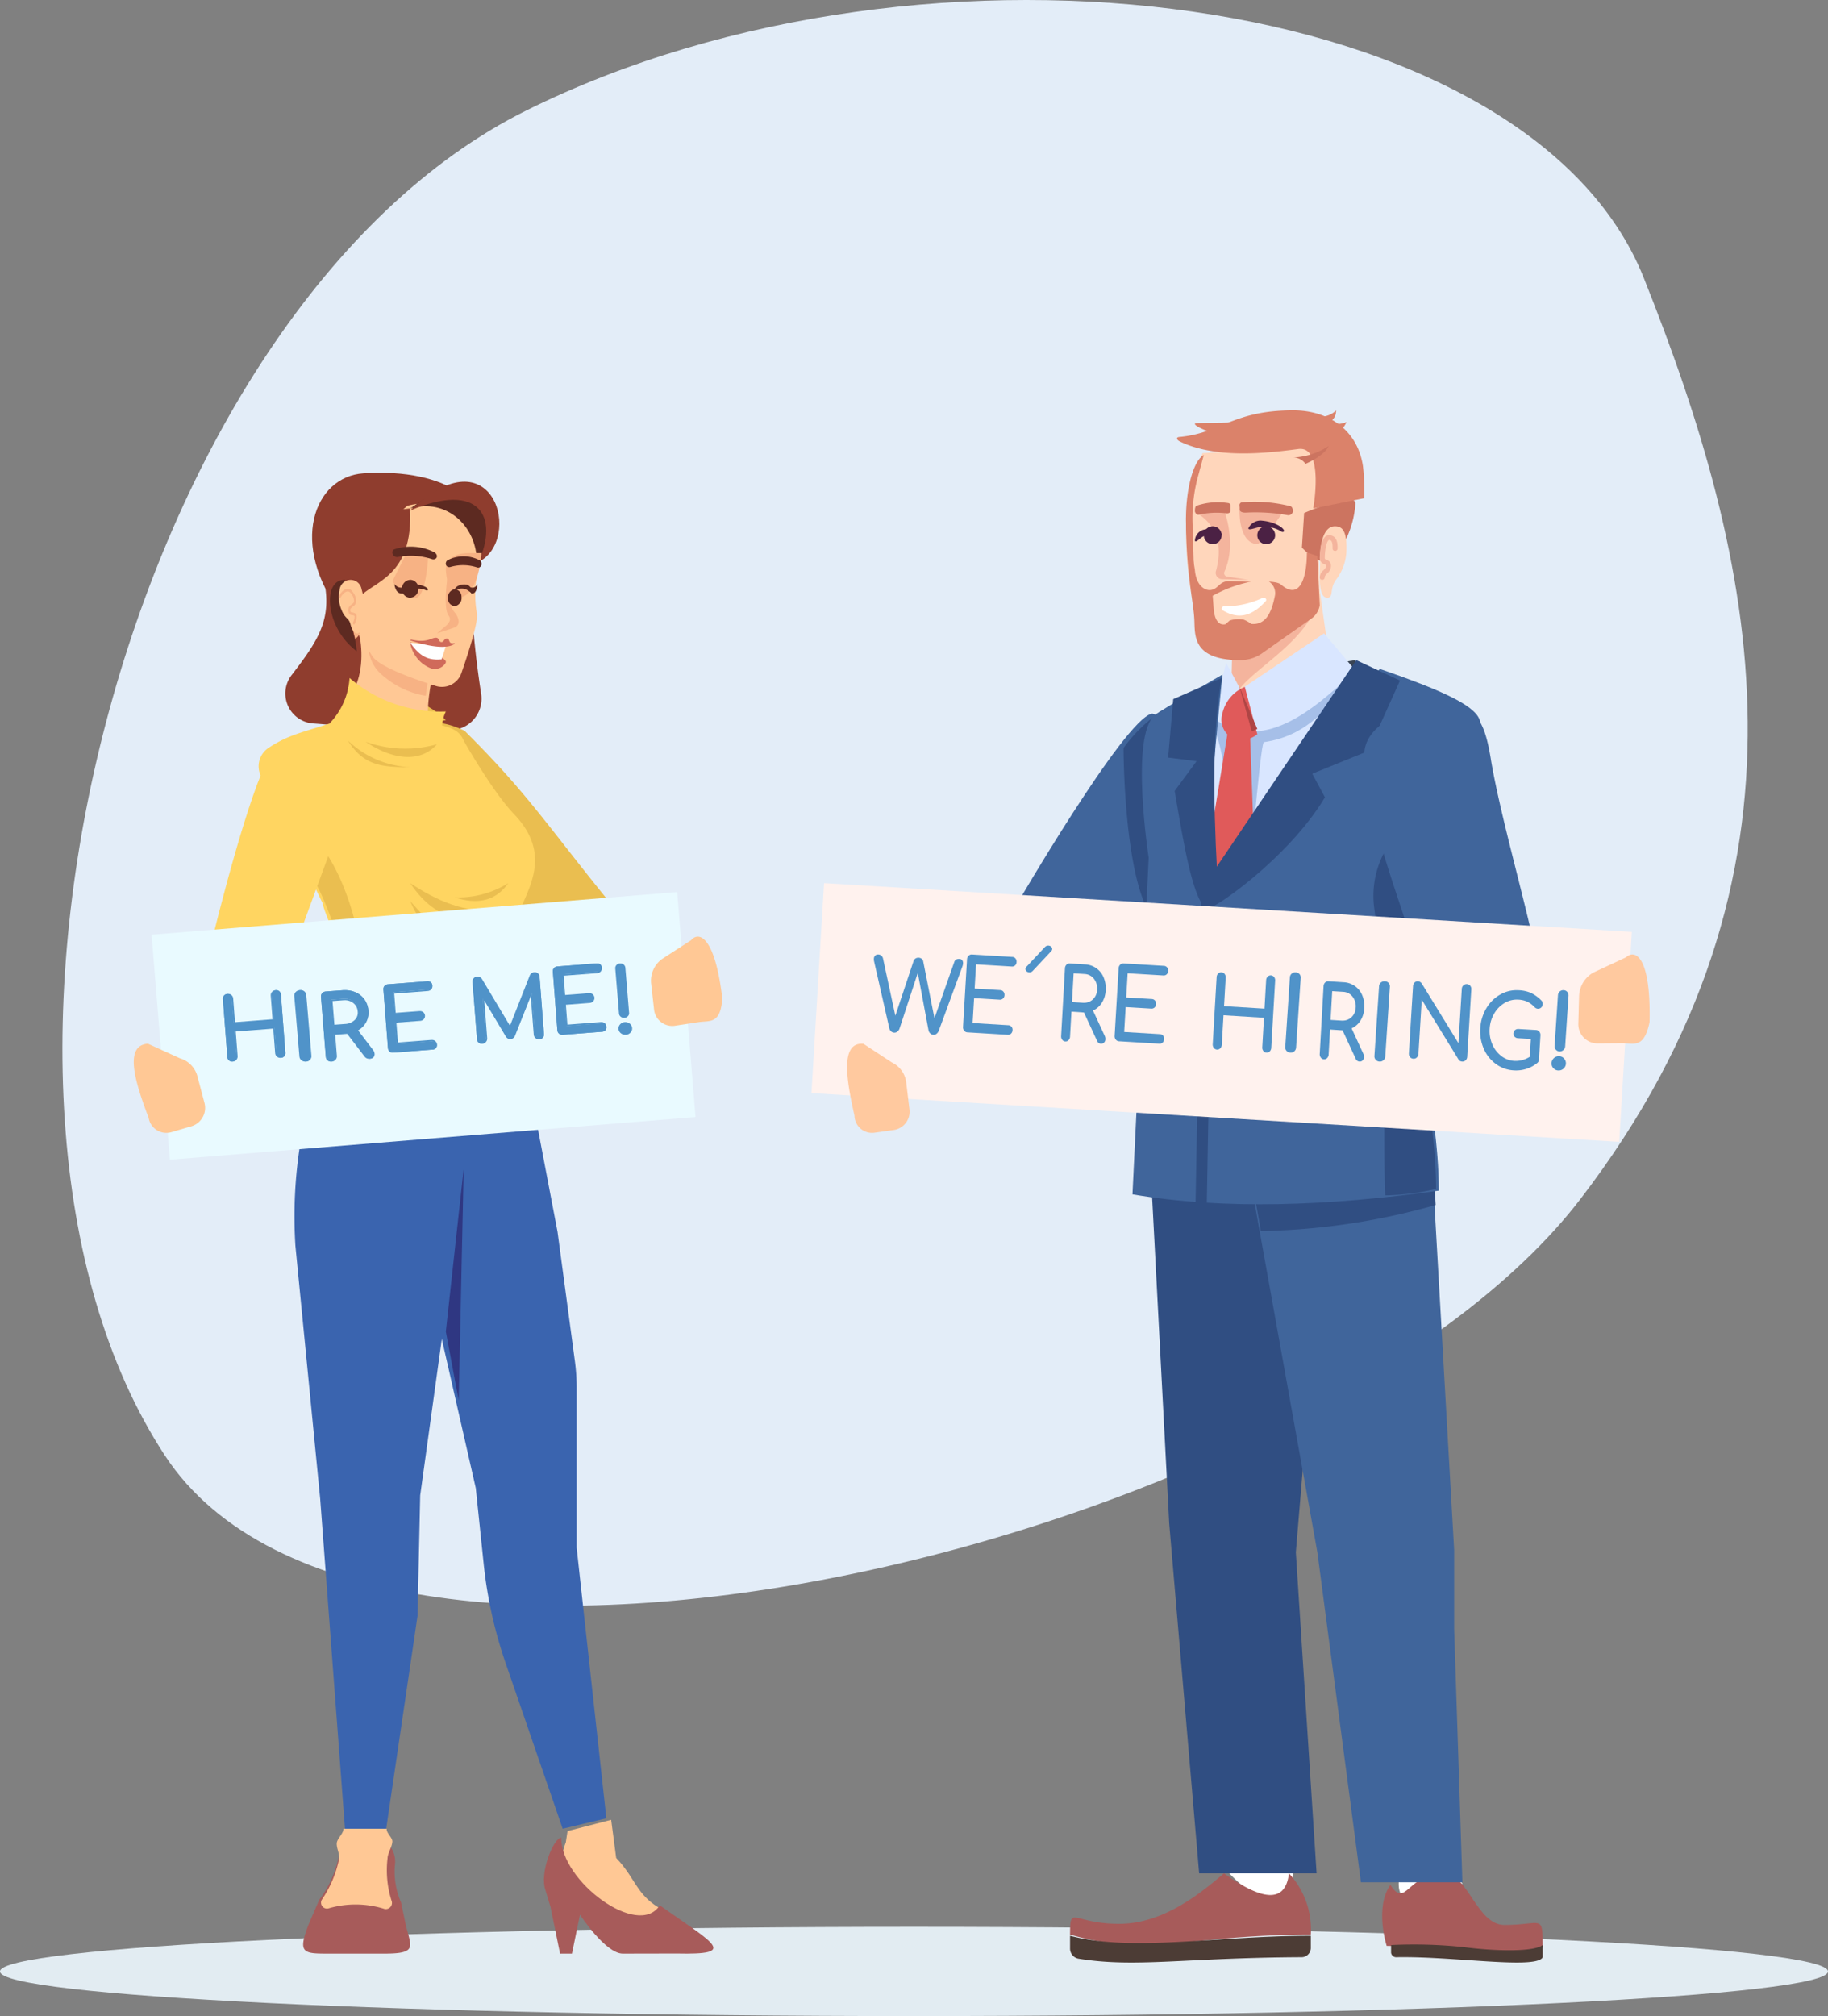
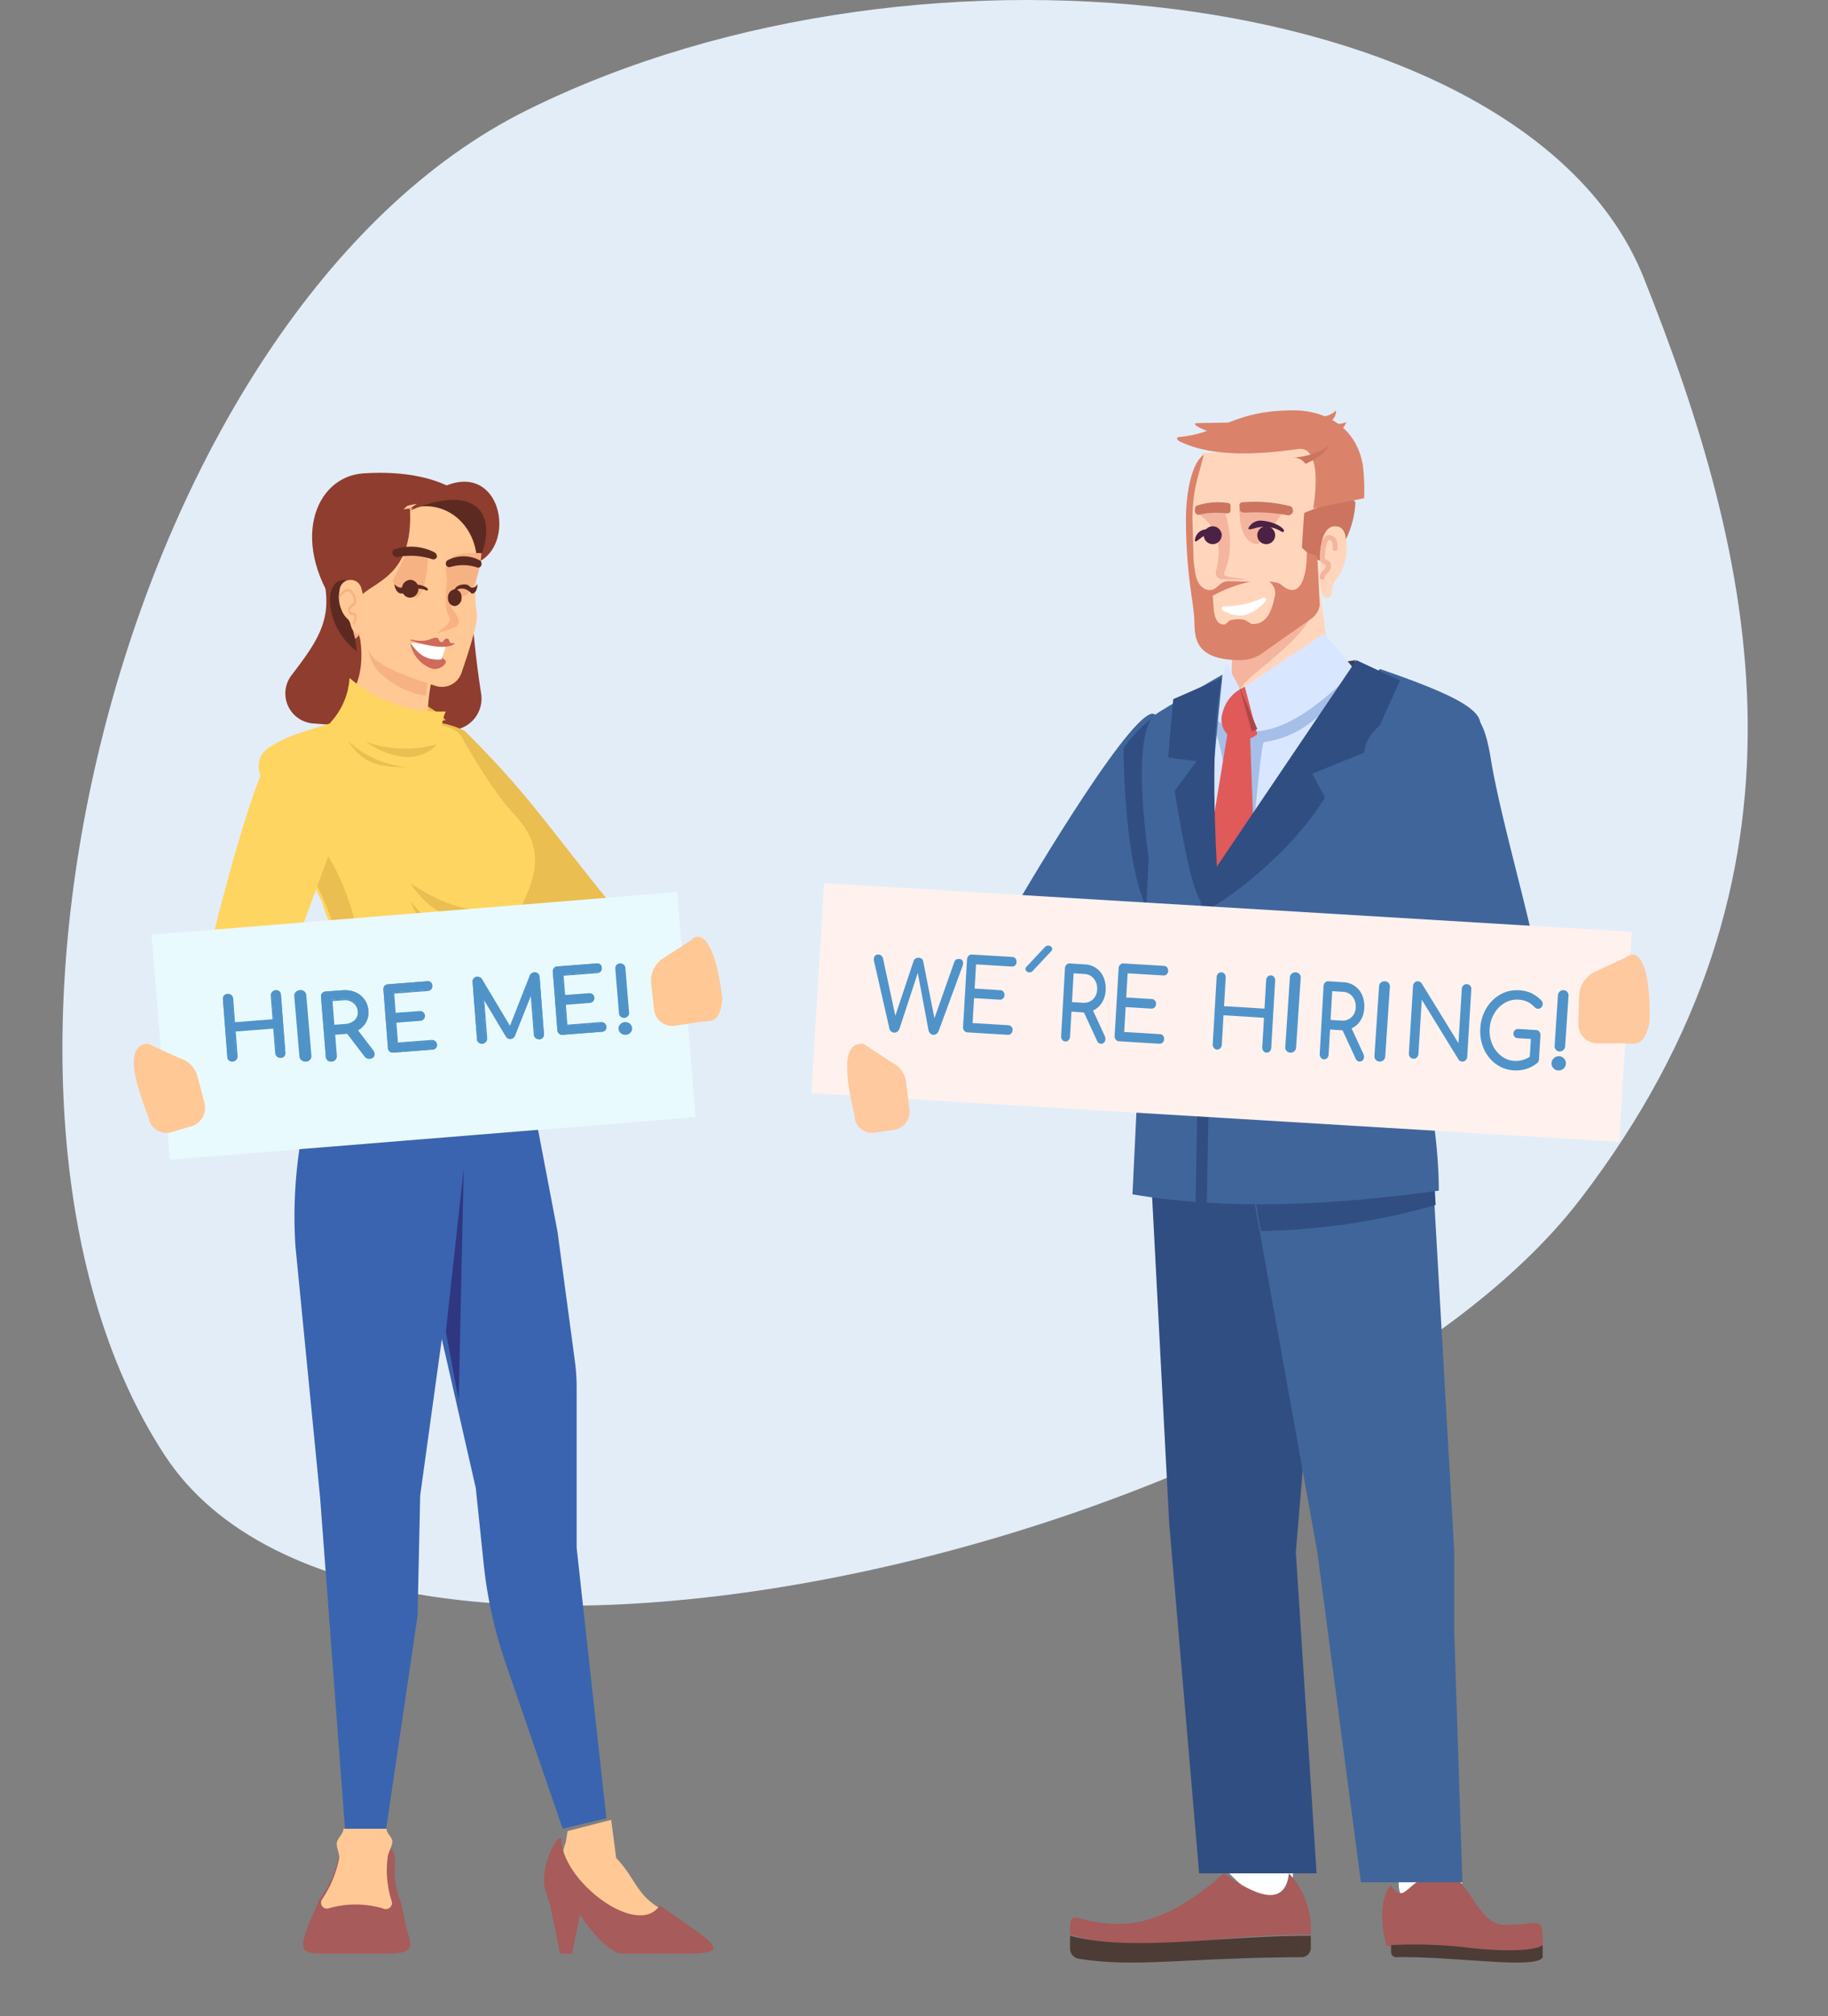
<svg xmlns="http://www.w3.org/2000/svg" id="Streamlined-Icon" width="205" height="226" viewBox="0 0 205 226">
  <rect x="0" y="0" width="205" height="226" fill="#808080" stroke="none" />
  <defs>
    <clipPath id="clip-path">
-       <path id="Clip_4" data-name="Clip 4" d="M0,0H205V10H0Z" fill="none" />
-     </clipPath>
+       </clipPath>
  </defs>
  <path id="Fill_1" data-name="Fill 1" d="M11.482,163.147c23.365,35.666,129.562,9.288,158.726-28.7,28.045-36.535,19.683-71.857,7.116-103.332C164.494-1.02,97.1-9.991,52.064,12.365S-15.126,122.531,11.482,163.147" transform="translate(7)" fill="#e3edf8" />
  <g id="Group_5" data-name="Group 5" transform="translate(0 216)">
    <path id="Clip_4-2" data-name="Clip 4" d="M0,0H205V10H0Z" fill="none" />
    <g id="Group_5-2" data-name="Group 5" clip-path="url(#clip-path)">
      <path id="Fill_3" data-name="Fill 3" d="M205,5c0,2.762-45.891,5-102.5,5S0,7.762,0,5,45.891,0,102.5,0,205,2.238,205,5" transform="translate(-0.001 0)" fill="#e2ecf2" />
    </g>
  </g>
  <path id="Fill_6" data-name="Fill 6" d="M5.849,3.918l.2,1.973A6.391,6.391,0,0,0,7.594,9.456L8,9.926c0,4.035-3.334,4.162-7.207,0L0,0Z" transform="translate(137 200)" fill="#fff" />
  <path id="Fill_8" data-name="Fill 8" d="M24.546,0A9.261,9.261,0,0,1,27,6.872c-13.5,0-18.064,2.537-27,0C0,3.448.275,5.661,5.512,5.661c5,0,9.182-3.483,11.752-5.661,4.207,3.017,6.892,3.453,7.282,0" transform="translate(120 210)" fill="#a75b5a" />
  <path id="Fill_10" data-name="Fill 10" d="M26.018,2.4C12.851,2.456,7.34,3.61.921,2.562A1.15,1.15,0,0,1,0,1.395V0C6.964,1.84,16.5,0,27,0V1.312A1.043,1.043,0,0,1,26.018,2.4" transform="translate(120 217)" fill="#4c3c35" />
  <path id="Fill_12" data-name="Fill 12" d="M1.839.985,0,4.987.859,7.978C.693,11.764,5.075,9.279,8,8.159,7,6.784,6.781,3.711,6.859,0Z" transform="translate(156 203)" fill="#fff" />
  <path id="Fill_14" data-name="Fill 14" d="M0,.3,2.12,40.772,5.478,80H18.647L16.321,44.015,20,0Z" transform="translate(129 130)" fill="#304e82" />
  <path id="Fill_16" data-name="Fill 16" d="M.918,1.293C-.873,3.872.508,8.137.508,8.137c10.457,0,17.492,1.941,17.492,0,0-3.638-.09-2.35-4.283-2.35C10.6,5.788,9.634,0,6.911,0,2.843,0,2.67,4.011.918,1.293" transform="translate(155 210)" fill="#a75b5a" />
  <path id="Fill_18" data-name="Fill 18" d="M17,1.421C16.237,2.792,7.013,1.282.637,1.4A.578.578,0,0,1,0,.89V.04A53.581,53.581,0,0,1,8.1.266c3.55.471,7.938.56,8.9-.228Z" transform="translate(156 218)" fill="#4c3c35" />
  <path id="Fill_20" data-name="Fill 20" d="M0,0,7.739,43.034,12.619,80H24l-.924-28.373V42.766L20.638,0Z" transform="translate(140 131)" fill="#40659b" />
  <path id="Fill_22" data-name="Fill 22" d="M21,5.079A76.162,76.162,0,0,1,1.395,8L0,0H20.719Z" transform="translate(140 130)" fill="#304e82" />
  <path id="Fill_24" data-name="Fill 24" d="M1.437,26.348,16.847,21.68S29.03.722,32.143.008C33.433-.288,40,8.034,40,8.034S37.628,20.1,22.647,28.27L0,29c1.437-2.652,4.114-1.371,1.437-2.652" transform="translate(97 80)" fill="#40659b" />
  <path id="Fill_26" data-name="Fill 26" d="M0,5.848a16.449,16.449,0,0,1,3.532-3.6,3.086,3.086,0,0,1,1.481-.856C6.791.644,9.562-.387,10.125.148c1.336,1.262.781,1.579,1.212,3.2,1.141,4.292,1.037,9.665-2.149,12.905A29.5,29.5,0,0,1,2.692,24C0,18.778-.008,5.8,0,5.848" transform="translate(126 78)" fill="#304e82" />
  <path id="Fill_28" data-name="Fill 28" d="M5.373,2.36,21,0,18.532,28,0,24.884Z" transform="translate(131 74)" fill="#394454" />
  <path id="Fill_30" data-name="Fill 30" d="M2.508,24.457,0,25,.366,2.407A19.039,19.039,0,0,1,16,1.094Z" transform="translate(135 76)" fill="#d9e6ff" />
  <path id="Fill_32" data-name="Fill 32" d="M2.582,12.539,0,16,.306,2.337,9.508,0,10,8.669c.154,2.736-4.84,3.935-7.414,3.87" transform="translate(138 65)" fill="#f4b49d" />
  <path id="Fill_34" data-name="Fill 34" d="M14,9.083c-1.28,1.276-9.242,3.349-9.242,3.349L.715,13.772s-.657.677-.715-.3l.548-1.117C.609,9.694,9.832,5.944,9.967,0l.82,5.758A4.875,4.875,0,0,0,14,9.083" transform="translate(138 66)" fill="#ffd6bb" />
  <path id="Fill_36" data-name="Fill 36" d="M.351,5.04a38.169,38.169,0,0,0,.937,14.677c.759,1.235,3.3,2.246,4.652,2.28,4.271.1,9.374-2.906,9.045-6.032L14.614,0,1.849.8Z" transform="translate(133 50)" fill="#ffd6bb" />
  <path id="Fill_38" data-name="Fill 38" d="M0,8.029,2.434,4.213l2.034,2L13.583,0,17,4.108c-2.872,2.764-5.123,6.351-10.261,7.085C6.293,11.256,4.91,29.975,4.468,30,2.627,30.1,3.758,10.806,0,8.029" transform="translate(135 72)" fill="#a6bfe8" />
  <path id="Fill_40" data-name="Fill 40" d="M0,9.461,1.5,3.295,3.119,6.3,12.487,0,16,4.165c-4.821,4.577-10.491,9.368-16,5.3" transform="translate(136 71)" fill="#d9e6ff" />
  <path id="Fill_42" data-name="Fill 42" d="M2.6,0,4,5.308a3.029,3.029,0,0,1-2.395.629A2.4,2.4,0,0,1,.1,2.912,4.207,4.207,0,0,1,2.6,0" transform="translate(137 77)" fill="#e05a5a" />
  <path id="Fill_44" data-name="Fill 44" d="M1.376,5,2,4.716,0,0Z" transform="translate(139 77)" fill="#af4545" />
  <path id="Fill_46" data-name="Fill 46" d="M0,22.473,3.685.053,6.172,0,7,22.649,2.527,34Z" transform="translate(134 82)" fill="#e05a5a" />
  <path id="Fill_48" data-name="Fill 48" d="M.25,1.509,0,5.382S2.346,7.91,3.543,6.647A10.909,10.909,0,0,0,6,.453C6.038-1,.25,1.509.25,1.509" transform="translate(146 56)" fill="#cc7460" />
  <path id="Fill_50" data-name="Fill 50" d="M0,.509C1.171.848,2.924.975,3.829,0a1.371,1.371,0,0,1-.74,1.306A2.257,2.257,0,0,0,5,1.306,2.687,2.687,0,0,1,2.264,2.954Z" transform="translate(146 46)" fill="#db826a" />
  <path id="Fill_52" data-name="Fill 52" d="M20.984,9.852,15.271,11s1.269-7.049-1.663-6.665C10.326,4.764,4.412,5.5.3,3.481c-.347-.172-.439-.456-.054-.493C4.953,2.555,6.257,0,13.04,0c3.894,0,7.181,2.143,7.807,6.249a23.675,23.675,0,0,1,.136,3.6" transform="translate(132 46)" fill="#db826a" />
  <path id="Fill_54" data-name="Fill 54" d="M0,0C0,6.233.835,9.379.936,11.449,1.021,13.175.672,16,6.1,16a4.269,4.269,0,0,0,2.565-.858l5.449-3.833A2.294,2.294,0,0,0,15,9.849l-.281-5.527L13.56,3.931c0,2.729-.75,5.45-2.9,3.6-.555-.479-2.546-.316-2.915-.3L4.8,7.148c-1.127,0-1.192,1-2.161,1-.657,0-1.523-.641-1.645-2.309Z" transform="translate(133 58)" fill="#db826a" />
  <path id="Fill_56" data-name="Fill 56" d="M.109,3.269,0,1.785A14.885,14.885,0,0,1,5.49.009a1.276,1.276,0,0,1,.879.226,1.55,1.55,0,0,1,.595,1.6l-.048.222C6.55,3.748,5.9,5.09,4.312,4.939A3.469,3.469,0,0,0,3.5,4.472,3.162,3.162,0,0,0,1.9,4.561c-.215.189-.468.413-.468.413-.877.195-1.247-.728-1.32-1.7" transform="translate(136 65)" fill="#ffd6bb" />
  <path id="Fill_58" data-name="Fill 58" d="M.119,1.413C2.113,2.608,3.609,1.833,4.936.4c.189-.2-.078-.489-.345-.371a10.086,10.086,0,0,1-4.3.94c-.275-.008-.4.309-.169.445" transform="translate(137 67)" fill="#fff" />
  <path id="Fill_60" data-name="Fill 60" d="M1.731,0c.688.019,1.387.332,1.252,2.957a5.594,5.594,0,0,1-1.16,3.035C1.052,7.046,1.624,8.02.815,8-.2,7.973.007,5.406.035,4.168c0,0-.223-4.218,1.7-4.167" transform="translate(148 59)" fill="#ffd6bb" />
  <path id="Fill_62" data-name="Fill 62" d="M.271,5A.272.272,0,0,1,0,4.725a1.113,1.113,0,0,1,.421-.8C.6,3.75.694,3.644.7,3.441c0-.115-.01-.123-.177-.2A.725.725,0,0,1,0,2.5C.028,1.556.194-.02,1.052,0c.982.022.954,1.128.946,1.492a.278.278,0,0,1-.556-.013c.023-.933-.245-.94-.4-.943-.11,0-.44.478-.477,1.975-.005.155.03.172.2.246a.687.687,0,0,1,.5.7A1.151,1.151,0,0,1,.818,4.3c-.17.167-.259.263-.262.443A.273.273,0,0,1,.271,5" transform="translate(148 60)" fill="#f4b49d" />
  <path id="Fill_64" data-name="Fill 64" d="M3.192,0c.43.982,1.38,4.325.124,7.074A.389.389,0,0,0,3.6,7.63L6,8,3.024,7.923a.711.711,0,0,1-.662-.908C3.127,4.283,2.542,1.757,0,.4.028.117,1.692.079,3.192,0" transform="translate(134 57)" fill="#f4b49d" />
  <path id="Fill_66" data-name="Fill 66" d="M.418,1.7a9.242,9.242,0,0,1,3.117-.16c.247.028.47-.066.452-.324L4,.691A.3.3,0,0,0,3.784.4,7.4,7.4,0,0,0,.191.691C.063.729,0,.983,0,1.239s.215.5.418.462" transform="translate(134 56)" fill="#cc7460" />
  <path id="Fill_68" data-name="Fill 68" d="M0,0c-.035,1.224.18,3.962,2.073,4L3.121,2.93,5,.228Z" transform="translate(139 57)" fill="#f4b49d" />
  <path id="Fill_70" data-name="Fill 70" d="M5.391,1.748A20.646,20.646,0,0,0,.725,1.462C.357,1.48.02,1.376.036,1.12L0,.592A.323.323,0,0,1,.314.306,16.492,16.492,0,0,1,5.7.744c.194.044.289.3.3.556a.518.518,0,0,1-.609.448" transform="translate(139 56)" fill="#cc7460" />
  <path id="Fill_72" data-name="Fill 72" d="M1.913,1.408a1,1,0,1,1-.5-1.32,1,1,0,0,1,.5,1.32" transform="translate(135 59)" fill="#4b2144" />
  <path id="Fill_74" data-name="Fill 74" d="M0,1.61c.046.264.478-.168.729-.344a2.2,2.2,0,0,1,1-.4c.929-.114,1.112.3,1.248.074C3.14.676,2.22.1.966.382A1.338,1.338,0,0,0,0,1.61" transform="translate(134 59)" fill="#4b2144" />
  <path id="Fill_76" data-name="Fill 76" d="M1.969.753A1,1,0,1,1,.753.031,1,1,0,0,1,1.969.753" transform="translate(141 59)" fill="#4b2144" />
  <path id="Fill_78" data-name="Fill 78" d="M0,1.216c-.022.268.653,0,1.024-.08A3.581,3.581,0,0,1,2.4,1.1c1.2.21,1.308.67,1.549.5.278-.2-.7-1.066-2.369-1.226A1.507,1.507,0,0,0,0,1.216" transform="translate(140 58)" fill="#4b2144" />
  <path id="Fill_80" data-name="Fill 80" d="M.892,13,.735,7.619a17.856,17.856,0,0,1,.676-5.437L2,0C.11,1.076-.8,8.253.892,13" transform="translate(133 51)" fill="#db826a" />
  <path id="Fill_82" data-name="Fill 82" d="M0,1.287A7.812,7.812,0,0,0,4,0C3.516,1.121,1.4,2,1.4,2A1.641,1.641,0,0,0,0,1.287" transform="translate(145 50)" fill="#cc7460" />
  <path id="Fill_84" data-name="Fill 84" d="M5.114,2C2.374,2-.477.649.067.459.414.338,5,.543,8,0Z" transform="translate(134 47)" fill="#db826a" />
  <path id="Fill_86" data-name="Fill 86" d="M0,58.887,1.818,21.152S-.312,7.389,2.536,5.134C3.3,4.53,10.094.618,10.094.618S7.37,26.662,8.687,26.136C13.68,24.148,26.768.315,27.775,0,35.373,2.61,38.715,4.277,39,5.948c0,0-.354,1.758-.563,3.018C37.3,15.829,36.3,20.06,33.607,25.237c-3.1,13.553.749,22.894.749,33.234C21.994,60.191,10.365,60.637,0,58.887" transform="translate(127 75)" fill="#40659b" />
-   <path id="Fill_88" data-name="Fill 88" d="M7.044,49.278c0-10.29-3.726-19.59-.726-33.083C8.93,11.044,9.9,6.833,11,0L2.76,9.391A10.419,10.419,0,0,0,.075,17.5C1.813,30.836.981,41.389,1.346,50a26.093,26.093,0,0,0,5.7-.722" transform="translate(154 84)" fill="#304e82" />
  <path id="Fill_90" data-name="Fill 90" d="M13.585,15.376l-1.426-2.644,6.285-2.548L22,2.287,17.1,0,.169,25.058,0,27.98c.625.419,9.476-5.718,13.585-12.6" transform="translate(135 74)" fill="#304e82" />
  <path id="Fill_92" data-name="Fill 92" d="M6,0,.572,2.373,0,8.927l3.192.4L.73,12.665C1.8,18.942,2.817,25.1,4.444,26l1.049-4.213C5.052,13.458,4.964,5.747,6,0" transform="translate(131 76)" fill="#304e82" />
  <path id="Fill_94" data-name="Fill 94" d="M1.315,35,1.943,0H.687L.057,35Z" transform="translate(134 101)" fill="#304e82" />
  <path id="Fill_96" data-name="Fill 96" d="M2,1.5C2,2.327,1.553,3,1,3S0,2.327,0,1.5.447,0,1,0,2,.673,2,1.5" transform="translate(137 112)" fill="#304e82" />
  <path id="Fill_98" data-name="Fill 98" d="M2,1.5C2,2.327,1.553,3,1,3S0,2.327,0,1.5.447,0,1,0,2,.673,2,1.5" transform="translate(137 105)" fill="#304e82" />
  <path id="Fill_100" data-name="Fill 100" d="M14.193,6.1C13.411,1.364,12.351-.4,7.447.073,4.662.339-.274,2.341.012,5.845c.74,9.874,5.108,17.869,7.5,28.5l-2.16.257c.6,2.1,5.016,3.629,7.312,3.367a4.533,4.533,0,0,0,4.055-5c0-.036,3.283-.6,3.277-.636-.481-5.5-4.542-18.578-5.807-26.234" transform="translate(153 79)" fill="#40659b" />
  <path id="Fill_102" data-name="Fill 102" d="M90.586,29,0,23.536,1.414,0,92,5.464Z" transform="translate(91 99)" fill="#fff2ee" />
  <path id="Fill_104" data-name="Fill 104" d="M5.289,9.662l-2.276.32A1.975,1.975,0,0,1,.822,8.043C-.207,3.536-.654-.193,1.829.008l3.2,2.1a2.835,2.835,0,0,1,1.6,2.257L6.984,7.32A2.074,2.074,0,0,1,5.289,9.662" transform="translate(95 117)" fill="#ffc99f" />
  <path id="Fill_106" data-name="Fill 106" d="M2.228,9.967l2.681-.02c1.321-.009,2.46.636,3.081-2.37C8.15.313,6.418-.652,5.356.313L1.7,2.017A3.147,3.147,0,0,0,.089,4.631L0,7.78A2.153,2.153,0,0,0,2.228,9.967" transform="translate(177 107)" fill="#ffc99f" />
  <path id="Fill_108" data-name="Fill 108" d="M9.912.65A.546.546,0,0,1,10,1.01a1.071,1.071,0,0,1-.064.307L7.269,8.567a.8.8,0,0,1-.245.324A.518.518,0,0,1,6.673,9a.525.525,0,0,1-.341-.145.676.676,0,0,1-.2-.339L4.925,2.063,2.87,8.326a.8.8,0,0,1-.245.324.515.515,0,0,1-.35.109.537.537,0,0,1-.341-.14.675.675,0,0,1-.2-.345L.026.774A1.078,1.078,0,0,1,0,.473.52.52,0,0,1,.152.114.461.461,0,0,1,.5,0,.562.562,0,0,1,.839.13.606.606,0,0,1,1.03.462l1.377,6.4L4.457.717A.5.5,0,0,1,4.668.452.585.585,0,0,1,5.024.361a.6.6,0,0,1,.332.117.438.438,0,0,1,.178.288L6.793,7.144,9.015.845A.478.478,0,0,1,9.223.569.66.66,0,0,1,9.594.5a.387.387,0,0,1,.318.15" transform="translate(98 107)" fill="#5093c9" />
  <path id="Fill_110" data-name="Fill 110" d="M5.432,8.093a.528.528,0,0,1,.117.388.556.556,0,0,1-.163.388A.485.485,0,0,1,5.007,9L.487,8.726a.475.475,0,0,1-.36-.19A.6.6,0,0,1,0,8.113L.447.551A.59.59,0,0,1,.623.142.48.48,0,0,1,1,0l4.52.273a.481.481,0,0,1,.361.172A.558.558,0,0,1,6,.853a.516.516,0,0,1-.162.371.488.488,0,0,1-.379.124l-4-.242L1.3,3.82l2.872.172a.483.483,0,0,1,.356.174.532.532,0,0,1,.12.394.525.525,0,0,1-.167.376.486.486,0,0,1-.373.129l-2.87-.172L1.07,7.684l4,.242a.489.489,0,0,1,.361.167" transform="translate(108 107)" fill="#5093c9" />
  <path id="Fill_112" data-name="Fill 112" d="M4.49,9H4.454a.479.479,0,0,1-.417-.308L2.56,5.5l-.174-.011L1.158,5.408,1,8.2A.614.614,0,0,1,.838,8.6.439.439,0,0,1,.5,8.748H.468a.449.449,0,0,1-.346-.19A.607.607,0,0,1,0,8.135L.429.553A.606.606,0,0,1,.6.142.457.457,0,0,1,.929,0H.962l1.729.11A2.355,2.355,0,0,1,4.764,1.567a3.194,3.194,0,0,1,.229,1.454,2.812,2.812,0,0,1-.425,1.388,2.288,2.288,0,0,1-.994.871L4.889,8.128a.783.783,0,0,1,.076.375.552.552,0,0,1-.152.366A.426.426,0,0,1,4.49,9ZM1.4,1.108,1.218,4.334l1.23.076c.04,0,.08,0,.119,0a1.427,1.427,0,0,0,.981-.367A1.529,1.529,0,0,0,4.033,2.96a1.752,1.752,0,0,0-.354-1.236A1.4,1.4,0,0,0,2.63,1.186Z" transform="translate(119 108)" fill="#5093c9" />
  <path id="Fill_114" data-name="Fill 114" d="M5.431,8.093a.521.521,0,0,1,.117.388.548.548,0,0,1-.163.388A.484.484,0,0,1,5.006,9L.486,8.726a.475.475,0,0,1-.36-.19A.6.6,0,0,1,0,8.113L.447.551A.59.59,0,0,1,.622.142.48.48,0,0,1,1,0l4.52.273a.481.481,0,0,1,.361.172A.567.567,0,0,1,6,.853a.524.524,0,0,1-.163.371.486.486,0,0,1-.379.124l-4-.242L1.3,3.82l2.87.172a.483.483,0,0,1,.356.174.583.583,0,0,1-.046.77.484.484,0,0,1-.373.129l-2.87-.172L1.071,7.684l4,.242a.489.489,0,0,1,.361.167" transform="translate(125 108)" fill="#5093c9" />
  <path id="Fill_116" data-name="Fill 116" d="M6.162.48a.481.481,0,0,1,.719.043A.6.6,0,0,1,7,.948l-.436,7.5a.613.613,0,0,1-.165.408A.455.455,0,0,1,6.031,9a.468.468,0,0,1-.353-.188.6.6,0,0,1-.121-.418l.19-3.3L1.21,4.811l-.192,3.3a.61.61,0,0,1-.167.4.458.458,0,0,1-.375.145.476.476,0,0,1-.353-.19A.6.6,0,0,1,0,8.052L.437.545A.592.592,0,0,1,.607.139.468.468,0,0,1,.979,0a.464.464,0,0,1,.357.183.608.608,0,0,1,.118.423L1.269,3.79l4.538.278L5.99.886A.6.6,0,0,1,6.162.48" transform="translate(136 109)" fill="#5093c9" />
  <path id="Fill_118" data-name="Fill 118" d="M.857.147A.6.6,0,0,1,1.3,0a.589.589,0,0,1,.426.192.576.576,0,0,1,.14.44l-.518,7.8a.6.6,0,0,1-.2.417A.581.581,0,0,1,.7,9a.584.584,0,0,1-.42-.2.565.565,0,0,1-.144-.435L.653.569a.586.586,0,0,1,.2-.422" transform="translate(144 109)" fill="#5093c9" />
  <path id="Fill_120" data-name="Fill 120" d="M4.49,9H4.454a.479.479,0,0,1-.417-.308L2.56,5.5l-.174-.011L1.158,5.408,1,8.2A.614.614,0,0,1,.838,8.6.439.439,0,0,1,.5,8.748H.468a.449.449,0,0,1-.346-.19A.611.611,0,0,1,0,8.133L.429.553A.606.606,0,0,1,.6.142.451.451,0,0,1,.929,0H.962l1.729.11A2.4,2.4,0,0,1,3.944.539a2.369,2.369,0,0,1,.82,1.028,3.194,3.194,0,0,1,.229,1.454,2.822,2.822,0,0,1-.425,1.388,2.272,2.272,0,0,1-.994.869L4.889,8.128a.782.782,0,0,1,.075.375.551.551,0,0,1-.15.366A.426.426,0,0,1,4.49,9ZM1.4,1.108,1.218,4.334l1.23.076c.04,0,.08,0,.119,0a1.419,1.419,0,0,0,.979-.367A1.523,1.523,0,0,0,4.033,2.96a1.752,1.752,0,0,0-.354-1.236,1.4,1.4,0,0,0-1.049-.54Z" transform="translate(148 110)" fill="#5093c9" />
  <path id="Fill_122" data-name="Fill 122" d="M.858.145A.6.6,0,0,1,1.3,0a.581.581,0,0,1,.426.19.577.577,0,0,1,.14.44l-.518,7.8a.6.6,0,0,1-.2.417A.581.581,0,0,1,.7,9a.58.58,0,0,1-.42-.2.567.567,0,0,1-.146-.435L.654.567a.579.579,0,0,1,.2-.422" transform="translate(154 110)" fill="#5093c9" />
  <path id="Fill_124" data-name="Fill 124" d="M6.113.457A.534.534,0,0,1,6.875.5.582.582,0,0,1,7,.926l-.46,7.525a.6.6,0,0,1-.177.409A.5.5,0,0,1,5.973,9a.589.589,0,0,1-.232-.062.381.381,0,0,1-.171-.161L1.443,2.067,1.07,8.136a.593.593,0,0,1-.175.4.5.5,0,0,1-.4.144A.5.5,0,0,1,.126,8.5.6.6,0,0,1,0,8.074L.463.547A.59.59,0,0,1,.64.14.5.5,0,0,1,1.029,0a.462.462,0,0,1,.225.075.62.62,0,0,1,.177.159l4.127,6.71L5.931.864A.577.577,0,0,1,6.113.457" transform="translate(158 110)" fill="#5093c9" />
  <path id="Fill_126" data-name="Fill 126" d="M6.627,4.65a.594.594,0,0,1,.126.43L6.588,7.761a.518.518,0,0,1-.193.4,3.749,3.749,0,0,1-2.623.827,3.689,3.689,0,0,1-2.009-.712A4.128,4.128,0,0,1,.4,6.569,4.868,4.868,0,0,1,.011,4.262a4.819,4.819,0,0,1,.673-2.23A4.225,4.225,0,0,1,2.243.489,3.7,3.7,0,0,1,4.323.007a3.841,3.841,0,0,1,1.363.3,4.046,4.046,0,0,1,1.13.81.52.52,0,0,1,.157.217A.7.7,0,0,1,7,1.591a.49.49,0,0,1-.175.362.5.5,0,0,1-.369.126.54.54,0,0,1-.347-.166A2.955,2.955,0,0,0,5.3,1.3,2.71,2.71,0,0,0,4.26,1.061a2.652,2.652,0,0,0-1.53.374A3.26,3.26,0,0,0,1.566,2.623a3.757,3.757,0,0,0-.509,1.7,3.744,3.744,0,0,0,.3,1.751A3.247,3.247,0,0,0,2.365,7.38a2.631,2.631,0,0,0,1.474.547,2.92,2.92,0,0,0,1.717-.463l.122-2L4.235,5.384a.54.54,0,0,1-.382-.17.486.486,0,0,1-.131-.38.5.5,0,0,1,.176-.36.545.545,0,0,1,.4-.124l1.957.114a.505.505,0,0,1,.373.185" transform="translate(166 111)" fill="#5093c9" />
  <path id="Fill_128" data-name="Fill 128" d="M.8,9,.751,9A.773.773,0,0,1,.2,8.738.742.742,0,0,1,0,8.159.8.8,0,0,1,.278,7.6.794.794,0,0,1,.814,7.4H.858a.767.767,0,0,1,.548.268A.794.794,0,0,1,1.33,8.8.79.79,0,0,1,.8,9ZM.928,6.868H.894a.563.563,0,0,1-.408-.194A.553.553,0,0,1,.34,6.249L.715.569a.6.6,0,0,1,.2-.417A.566.566,0,0,1,1.311,0H1.35a.564.564,0,0,1,.412.2A.586.586,0,0,1,1.9.632l-.378,5.68a.562.562,0,0,1-.206.4A.587.587,0,0,1,.928,6.868Z" transform="translate(174 111)" fill="#5093c9" />
  <path id="Fill_130" data-name="Fill 130" d="M.449,3a.51.51,0,0,1-.279-.082A.34.34,0,0,1,.1,2.386L2.2.144A.507.507,0,0,1,2.829.082.34.34,0,0,1,2.9.614L.8,2.856A.479.479,0,0,1,.449,3" transform="translate(115 106)" fill="#5093c9" />
  <path id="Fill_132" data-name="Fill 132" d="M3.745,2.823c1.913,5.914.482,8.269-3.03,12.839A3.371,3.371,0,0,0,3.127,21.1c4.88.331,11.169,1.286,15.773.724a3.532,3.532,0,0,0,3.048-4.111A110.241,110.241,0,0,1,20.657,0Z" transform="translate(32 60)" fill="#8f3d2e" />
  <path id="Fill_134" data-name="Fill 134" d="M2.61,12.068C.442,10.034-1.314,3.784,1.333,1.33,2.837-.064,4.929-.61,8.1.921,15.028,7.791,17.286,11.4,24,19.7L20.1,25A88.5,88.5,0,0,1,2.61,12.068" transform="translate(44 81)" fill="#eabe50" />
  <path id="Fill_136" data-name="Fill 136" d="M.455,2.514.647,1.265,5.538,0,6.1,4.278C8.536,6.811,8.317,8.8,12.119,10.493L14,13l-5.7-.124C3.7,10.2-1.6,7.8.455,2.514" transform="translate(63 204)" fill="#ffc895" />
  <path id="Fill_138" data-name="Fill 138" d="M1.807,13,.729,7.74.193,5.961C-.569,3.955,1.115-.018,1.946,0c-.106,4.826,8.631,11.364,11.041,7.588,6.164,4.356,8.846,5.553,1.9,5.4L8.813,13c-1.949-.043-4.772-4.36-4.772-4.36L3.142,13Z" transform="translate(61 206)" fill="#a75b5a" />
  <path id="Fill_140" data-name="Fill 140" d="M.627,9.681,1.806,6.959A11.9,11.9,0,0,0,4.05,1.778,2.733,2.733,0,0,1,6.511,0,6.94,6.94,0,0,1,9.487.676a2.866,2.866,0,0,1,.8,2.419,8.5,8.5,0,0,0,.685,4.154l.54,2.561C12.1,12.231,12.851,13,9.12,13H2.938C-.017,13-.653,13,.627,9.681" transform="translate(34 206)" fill="#a75b5a" />
  <path id="Fill_142" data-name="Fill 142" d="M7.011,8.956A10.84,10.84,0,0,0,.87,8.919a.662.662,0,0,1-.777-.962A12.593,12.593,0,0,0,2.038,3.33c.045-.547-.286-1.1-.275-1.668.009-.542.76-1.095.754-1.662H7.364C7.311.5,8.036.986,8,1.461c-.053.646-.521,1.268-.54,1.866a11.268,11.268,0,0,0,.449,4.737.689.689,0,0,1-.9.893" transform="translate(36 205)" fill="#ffc895" />
  <path id="Fill_144" data-name="Fill 144" d="M16.5,0l4.022,21.07,1.945,14.485a22.2,22.2,0,0,1,.2,2.962V56.493L26,86.833,21.1,88,14.7,69.423a49.992,49.992,0,0,1-2.459-11.118l-.887-8.5L0,0Z" transform="translate(42 117)" fill="#3a64af" />
  <path id="Fill_146" data-name="Fill 146" d="M3.78.007A51.771,51.771,0,0,0,.129,22.665L2.907,51,5.688,88H10.31l3.517-23.88.295-13.481L19.18,14.072A59.958,59.958,0,0,0,21,0Z" transform="translate(33 117)" fill="#3a64af" />
  <path id="Fill_148" data-name="Fill 148" d="M0,2.777c10.364,2.8,19.44,3.056,25,.186L24.468.258C19.689,3.352,9.068,2.719.889,0A19.6,19.6,0,0,0,0,2.777" transform="translate(35 119)" fill="#2f3782" />
  <path id="Fill_150" data-name="Fill 150" d="M18.776,0C21.723.394,22.56.952,23,2.025c0,0,3.217,5.706,5.64,8.233,4.647,4.846,1.155,8.873.25,11.9s.485,13.7.485,13.7C24.233,38.853,14.1,38.569,7.1,35.865a23.9,23.9,0,0,0,2.014-6.632c.553-3.676-1.624-7.4-1.955-9.027l-7-14.448a2.47,2.47,0,0,1,.964-2.926C3.4,1.328,5.051,1.073,8.29,0c4.166,1.355,6.4.7,10.486,0" transform="translate(29 81)" fill="#ffd561" />
  <path id="Fill_152" data-name="Fill 152" d="M4.439,24.727A23.593,23.593,0,0,0,6.45,18.157C7,14.516,3.971,8.133,3.971,8.133L0,0C3.838,0,10.324,10.3,8.762,26a30.162,30.162,0,0,1-4.323-1.273" transform="translate(32 92)" fill="#eabe50" />
  <path id="Fill_154" data-name="Fill 154" d="M10,3.113C6,3.352,2.93,1.936,0,0,2.648,3.938,6,4.953,10,3.113" transform="translate(46 99)" fill="#eabe50" />
-   <path id="Fill_156" data-name="Fill 156" d="M6,0A10.674,10.674,0,0,1,0,1.6c2.661.87,4.664.321,6-1.6" transform="translate(51 99)" fill="#eabe50" />
  <path id="Fill_158" data-name="Fill 158" d="M10,8A33.733,33.733,0,0,1,0,0C1.616,3.882,4.983,6.55,10,8" transform="translate(46 101)" fill="#eabe50" />
  <path id="Fill_160" data-name="Fill 160" d="M0,.146C3.233,2.334,6.284,2.412,8,.43A13.073,13.073,0,0,1,0,.146" transform="translate(41 83)" fill="#eabe50" />
  <path id="Fill_162" data-name="Fill 162" d="M0,0C1.775,2.809,3.728,3,7,3A10.748,10.748,0,0,1,0,0" transform="translate(39 83)" fill="#eabe50" />
  <path id="Fill_164" data-name="Fill 164" d="M0,18.271,2,0,1.442,26Z" transform="translate(50 131)" fill="#2f3782" />
  <path id="Fill_166" data-name="Fill 166" d="M11,3.722C8.7,1.374,4.813.314,0,0L4.6,5Z" transform="translate(39 77)" fill="#eabe50" />
  <path id="Fill_168" data-name="Fill 168" d="M14,1.2,0,0,2.41,9.762c.333,2.349.031,5-1.556,6.8L10.141,20C9.311,15.494,11.831,8.824,14,1.2" transform="translate(38 62)" fill="#ffc895" />
  <path id="Fill_170" data-name="Fill 170" d="M3.084,17.852a4.358,4.358,0,0,1-1.772-3.636L0,0,8,18.281c-.082.487-.164,1-.253,1.719a9.672,9.672,0,0,1-4.662-2.148" transform="translate(40 58)" fill="#f7b284" />
  <path id="Fill_172" data-name="Fill 172" d="M11.549,0c3.2-.05,5.147,4.259,4.22,7.824-.152.577-.04.579-.208,1.447-.016.079-.033.165-.051.258a11.512,11.512,0,0,0-.074,3.943c.02.14.038.3.054.466.085,1-.981,4.306-1.744,6.512a2.312,2.312,0,0,1-2.881,1.441c-2.469-.778-6.29-2.135-7.087-3.307a10.58,10.58,0,0,1-1.827-5.431L.052,8.4C-.38,5,1.926.181,5.376.128Z" transform="translate(38 55)" fill="#ffc895" />
  <path id="Fill_174" data-name="Fill 174" d="M18.572,8.527C16.85,1.73,10.689,3.7,10.689,3.7S5.811,7.709,6.329,9.632c.413,1.538,1.483,2.137.137,3.041s-.98-.86-1.915-.1S3.4,16,3.4,16C-2.708,8,.233.424,5.765.062,15.255-.563,20.6,3.61,18.572,8.527" transform="translate(35 53)" fill="#8f3d2e" />
  <path id="Fill_176" data-name="Fill 176" d="M12.594,6.323A4.5,4.5,0,0,1,13,3.757,15.667,15.667,0,0,1,2.2,0,8.046,8.046,0,0,1,0,5.048,16.614,16.614,0,0,0,12.594,6.323" transform="translate(37 76)" fill="#ffd561" />
  <path id="Fill_178" data-name="Fill 178" d="M1.276,10C2.725,8.169,7.418,7.767,6.97,0L1.959.585C-.5,3.682-.55,6.643,1.276,10" transform="translate(39 57)" fill="#8f3d2e" />
  <path id="Fill_180" data-name="Fill 180" d="M0,2.007,2.97,0,8.833,1C9.321,5.725,8.7,6.5,7.476,8,7.479,4,4.077.793,0,2.007" transform="translate(46 55)" fill="#5d2a21" />
  <path id="Fill_182" data-name="Fill 182" d="M0,3.229C9.406-5.722,12.672,6.512,7.663,9,9.94,4.016,7.846-.093,0,3.229" transform="translate(46 54)" fill="#8f3d2e" />
  <path id="Fill_184" data-name="Fill 184" d="M.83,1.608A1.2,1.2,0,0,0,1.406.392l-.82.24Z" transform="translate(39 70)" fill="#f7b284" />
  <path id="Fill_186" data-name="Fill 186" d="M1.694,0l.945,6.092A7.442,7.442,0,0,1,3,8,7.616,7.616,0,0,1,.051,3.068C-.169,1.406.308-.032,1.694,0" transform="translate(37 65)" fill="#5d2a21" />
  <path id="Fill_188" data-name="Fill 188" d="M.086,1.158c0,.011,0,.023-.008.034A3.645,3.645,0,0,0,.3,3.368,2.515,2.515,0,0,0,.9,4.3,1.279,1.279,0,0,1,1.309,5c.229.952.779,1.273,1.143.76l0-.012a5.937,5.937,0,0,0,.513-2.7,14.323,14.323,0,0,0-.419-2,1.242,1.242,0,0,0-2.465.115" transform="translate(38 65)" fill="#ffc895" />
  <path id="Fill_190" data-name="Fill 190" d="M1.685,4a.118.118,0,0,0,.108-.086l.025-.065a1.494,1.494,0,0,0,.155-.889.38.38,0,0,0-.22-.241,1.154,1.154,0,0,0-.272-.07c-.14-.02-.158-.023-.2-.236-.028-.126.092-.251.226-.367a.527.527,0,0,0,.085-.083c-.005.01,0,0,.012,0a.662.662,0,0,0,.327-.454A1.535,1.535,0,0,0,1.635.467C1.449.152,1.232-.008.981,0,.466.014.04.747.022.778A.178.178,0,0,0,.047.986.1.1,0,0,0,.211.951C.214.945.585.308.981.3c.181-.008.325.11.467.351a1.231,1.231,0,0,1,.252.79.376.376,0,0,1-.2.253.26.26,0,0,0-.083.071L1.374,1.8a.728.728,0,0,0-.323.7c.082.376.2.421.4.45A.876.876,0,0,1,1.68,3a.123.123,0,0,1,.076.076,1.4,1.4,0,0,1-.146.642l-.027.066a.17.17,0,0,0,.053.2A.1.1,0,0,0,1.685,4" transform="translate(38 66)" fill="#f7b284" />
  <path id="Fill_192" data-name="Fill 192" d="M0,7l1.07-.9c.331-.323.524-.673.281-1.036l-.072-.107C.635,4,1.261.146,1.261.146A6.671,6.671,0,0,0,2.918,0c.259-.1-.175,3.49-.175,3.49-1.041,0-1.6.1-.774,1.13l.09.114c.314.393.739,1.373-.212,1.652Z" transform="translate(49 64)" fill="#f7b284" />
  <path id="Fill_194" data-name="Fill 194" d="M0,3.161S1.2,5,2.633,5C3.657,5,4,1.181,4,.471S1.561.065,1.561.065Z" transform="translate(44 62)" fill="#f7b284" />
  <path id="Fill_196" data-name="Fill 196" d="M1.92,1.078A.968.968,0,0,1,.912,2,.957.957,0,0,1,.08.924.97.97,0,0,1,1.088,0,.96.96,0,0,1,1.92,1.078" transform="translate(45 65)" fill="#5d2a21" />
  <path id="Fill_198" data-name="Fill 198" d="M0,1.412c.013.214.485-.09.75-.206A2.591,2.591,0,0,1,1.771.982c.917-.006,1.044.34,1.2.17.185-.2-.638-.734-1.891-.624A1.2,1.2,0,0,0,0,1.412" transform="translate(45 65)" fill="#5d2a21" />
  <path id="Fill_200" data-name="Fill 200" d="M1.774.72C1.044.956.646.97.226.462c.1.886.54,1.138.972,1.064Z" transform="translate(44 65)" fill="#5d2a21" />
  <path id="Fill_202" data-name="Fill 202" d="M4,0S3.716,5,1.323,5C.433,5,0,2.57,0,1.845,0,.151,1.891,0,2.534,0Z" transform="translate(50 62)" fill="#f7b284" />
  <path id="Fill_204" data-name="Fill 204" d="M.241,1.086a.813.813,0,0,0,.814.856.926.926,0,0,0,.7-1.028A.812.812,0,0,0,.947.058.928.928,0,0,0,.241,1.086" transform="translate(50 66)" fill="#5d2a21" />
  <path id="Fill_206" data-name="Fill 206" d="M2,1.412c-.009.214-.322-.09-.5-.206A1.248,1.248,0,0,0,.819.982c-.61-.006-.695.34-.8.17C-.106.956.444.418,1.278.528c.481.062.73.7.722.884" transform="translate(51 65)" fill="#5d2a21" />
  <path id="Fill_208" data-name="Fill 208" d="M.438.72c.53.236.82.25,1.124-.258C1.488,1.348,1.17,1.6.856,1.526Z" transform="translate(52 65)" fill="#5d2a21" />
  <path id="Fill_210" data-name="Fill 210" d="M3.185,1.34l.743.681a.266.266,0,0,1,.022.338,1.419,1.419,0,0,1-1.572.578A3.721,3.721,0,0,1,0,0C.655.14,1.924,2.081,3.185,1.34" transform="translate(46 72)" fill="#d06a5a" />
  <path id="Fill_212" data-name="Fill 212" d="M4,.427,3.525,1.913C1.643,2.105.844,1.177,0,.061Z" transform="translate(46 72)" fill="#fff" />
  <path id="Fill_214" data-name="Fill 214" d="M0,.781s3.692,1.332,4.984.392c.053-.038-.035-.088-.141-.072C4.227,1.193,4.509.577,4.1.573c-.3,0-.306.414-.606.4s-.24-.454-.541-.48c-.615-.05-.948.622-2.809.212A.131.131,0,0,0,0,.781" transform="translate(46 71)" fill="#d06a5a" />
  <path id="Fill_216" data-name="Fill 216" d="M4.423,1.673a7.607,7.607,0,0,0-3.807-.23A.539.539,0,0,1,0,.981L0,.925A.35.35,0,0,1,.288.559,5.84,5.84,0,0,1,4.71.911a.544.544,0,0,1,.246.26l.006.01c.15.338-.165.622-.539.492" transform="translate(44 61)" fill="#5d2a21" />
  <path id="Fill_218" data-name="Fill 218" d="M.486,1.565a5.042,5.042,0,0,1,3.051.054A.381.381,0,0,0,4,1.215l0-.054A.409.409,0,0,0,3.743.783,3.88,3.88,0,0,0,.2.8a.417.417,0,0,0-.182.234l0,.012a.389.389,0,0,0,.465.516" transform="translate(50 62)" fill="#5d2a21" />
  <path id="Fill_220" data-name="Fill 220" d="M9.028,23.985,14.7,8.562C16.813,2.844,7.107,0,7.107,0,5.008,3.866,1.771,16.056,0,23.616c.357,5.14,9.028.369,9.028.369" transform="translate(23 85)" fill="#ffd561" />
  <path id="Fill_222" data-name="Fill 222" d="M61,25.22,2.056,30,0,4.78,58.942,0Z" transform="translate(17 100)" fill="#e9faff" />
  <path id="Fill_224" data-name="Fill 224" d="M6.5,9.245,4.2,9.92A2.018,2.018,0,0,1,1.668,8.3C-.02,3.89-1,.18,1.591,0L5.183,1.636A2.859,2.859,0,0,1,7.147,3.677l.778,2.935A2.156,2.156,0,0,1,6.5,9.245" transform="translate(15 117)" fill="#ffc895" />
  <path id="Fill_226" data-name="Fill 226" d="M2.785,9.973,5.357,9.58C6.626,9.388,7.806,9.837,8,6.908,7.184.012,5.391-.658,4.5.4L1.217,2.524a3.016,3.016,0,0,0-1.2,2.7l.336,2.99A2.064,2.064,0,0,0,2.785,9.973" transform="translate(73 105)" fill="#ffc895" />
  <path id="Fill_228" data-name="Fill 228" d="M5.615.17A.492.492,0,0,1,5.963,0a.483.483,0,0,1,.531.467L7,7.033a.49.49,0,0,1-.114.374.473.473,0,0,1-.341.168.491.491,0,0,1-.369-.118A.5.5,0,0,1,6,7.11L5.78,4.22,1.29,4.566l.222,2.89a.5.5,0,0,1-.114.369A.482.482,0,0,1,1.047,8a.5.5,0,0,1-.541-.465L0,.969A.492.492,0,0,1,.119.593.509.509,0,0,1,.467.425a.484.484,0,0,1,.541.467l.214,2.783,4.489-.346L5.5.546A.485.485,0,0,1,5.615.17" transform="translate(25 111)" fill="#5093c9" />
  <path id="Fill_230" data-name="Fill 230" d="M1.064,8a.548.548,0,0,1-.372-.138.568.568,0,0,1-.2-.4L0,1.04A.573.573,0,0,1,.137.61a.559.559,0,0,1,.4-.193l.058,0A.55.55,0,0,1,.96.548a.572.572,0,0,1,.193.4l.2,2.638,4.211-.326L5.365.626A.559.559,0,0,1,5.5.2.581.581,0,0,1,5.9,0l.05,0a.547.547,0,0,1,.367.134.56.56,0,0,1,.193.4L7,6.961a.571.571,0,0,1-.132.429.531.531,0,0,1-.348.189.158.158,0,0,1-.04.005l-.05,0a.554.554,0,0,1-.372-.138.56.56,0,0,1-.2-.4L5.645,4.307l-4.209.325.21,2.744a.573.573,0,0,1-.13.421.562.562,0,0,1-.4.2ZM.589.584l-.042,0A.4.4,0,0,0,.263.724a.4.4,0,0,0-.092.3L.663,7.45a.4.4,0,0,0,.4.379H1.1a.394.394,0,0,0,.285-.139.41.41,0,0,0,.09-.3L1.253,4.476,5.8,4.124l.222,2.912a.4.4,0,0,0,.4.379h.038a.379.379,0,0,0,.275-.134.407.407,0,0,0,.091-.306L6.337.55A.392.392,0,0,0,6.2.263.367.367,0,0,0,5.949.17l-.04,0a.41.41,0,0,0-.282.136.385.385,0,0,0-.094.305l.215,2.808L1.2,3.774.985.964A.4.4,0,0,0,.85.677.381.381,0,0,0,.589.584Z" transform="translate(25 111)" fill="#5093c9" />
  <path id="Fill_232" data-name="Fill 232" d="M.272.18A.58.58,0,0,1,.67,0,.594.594,0,0,1,1.094.12a.507.507,0,0,1,.194.372l.574,6.931a.505.505,0,0,1-.128.391.575.575,0,0,1-.4.183A.6.6,0,0,1,.91,7.874a.508.508,0,0,1-.2-.369L.138.576A.492.492,0,0,1,.272.18" transform="translate(33 111)" fill="#5093c9" />
  <path id="Fill_234" data-name="Fill 234" d="M1.244,8a.7.7,0,0,1-.436-.145.582.582,0,0,1-.23-.42L0,.658A.558.558,0,0,1,.16.205.688.688,0,0,1,.625,0l.07,0a.675.675,0,0,1,.428.139.582.582,0,0,1,.226.426L1.924,7.34a.561.561,0,0,1-.152.445.646.646,0,0,1-.412.207L1.3,8ZM.307.324h0A.39.39,0,0,0,.2.645L.776,7.42a.4.4,0,0,0,.162.3.493.493,0,0,0,.307.1h.043a.466.466,0,0,0,.332-.147.4.4,0,0,0,.106-.317L1.15.579a.4.4,0,0,0-.158-.3.458.458,0,0,0-.3-.1L.64.182A.321.321,0,0,0,.6.185.466.466,0,0,0,.31.325Z" transform="translate(33 111)" fill="#5093c9" />
  <path id="Fill_236" data-name="Fill 236" d="M1.091,8a.547.547,0,0,1-.354-.123.505.505,0,0,1-.186-.361L0,.712A.5.5,0,0,1,.13.323.547.547,0,0,1,.507.15L2.4.01C2.494,0,2.585,0,2.673,0A2.966,2.966,0,0,1,3.822.22a2.36,2.36,0,0,1,1.029.8A2.442,2.442,0,0,1,5.3,2.285a2.164,2.164,0,0,1-.276,1.293,2.344,2.344,0,0,1-.967.912L5.865,6.844A.594.594,0,0,1,6,7.167a.448.448,0,0,1-.116.347.517.517,0,0,1-.373.164l-.05,0a.542.542,0,0,1-.443-.218L2.98,4.82l-.188.014-1.347.1.2,2.5a.5.5,0,0,1-.122.384A.536.536,0,0,1,1.139,8ZM2.652.969c-.056,0-.113,0-.17.007l-1.349.1.234,2.894,1.347-.1A1.791,1.791,0,0,0,3.863,3.4a1.251,1.251,0,0,0,.382-1.035A1.423,1.423,0,0,0,3.693,1.31,1.644,1.644,0,0,0,2.652.969Z" transform="translate(36 111)" fill="#5093c9" />
  <path id="Fill_238" data-name="Fill 238" d="M1.148,8a.617.617,0,0,1-.4-.142.568.568,0,0,1-.214-.413L0,.79A.567.567,0,0,1,.147.346a.628.628,0,0,1,.428-.2L2.414.01C2.5,0,2.593,0,2.68,0A2.969,2.969,0,0,1,3.835.221a2.4,2.4,0,0,1,1.036.816A2.5,2.5,0,0,1,5.32,2.315a2.261,2.261,0,0,1-.281,1.317,2.328,2.328,0,0,1-.881.873L5.853,6.728A.691.691,0,0,1,6,7.089a.535.535,0,0,1-.133.405.586.586,0,0,1-.368.184c-.02,0-.039.005-.059.007l-.06,0a.609.609,0,0,1-.5-.25L2.937,4.894l-1.347.1.189,2.358a.588.588,0,0,1-.14.439A.609.609,0,0,1,1.2,8ZM2.678.176c-.082,0-.166,0-.25.009L.59.321A.447.447,0,0,0,.285.464a.388.388,0,0,0-.1.313L.716,7.43a.4.4,0,0,0,.15.293.431.431,0,0,0,.283.1h.04A.432.432,0,0,0,1.5,7.678a.4.4,0,0,0,.1-.311l-.2-2.536,1.633-.12,2,2.623a.433.433,0,0,0,.354.177l.043,0a.422.422,0,0,0,.3-.13A.357.357,0,0,0,5.816,7.1.512.512,0,0,0,5.7,6.833L3.888,4.45l.091-.05a2.184,2.184,0,0,0,.9-.853,2.079,2.079,0,0,0,.258-1.217,2.336,2.336,0,0,0-.418-1.19A2.2,2.2,0,0,0,3.761.383,2.777,2.777,0,0,0,2.678.176ZM1.331,4.063h0l-.24-3,1.4-.1c.058,0,.115-.007.171-.007A1.688,1.688,0,0,1,3.731,1.3,1.483,1.483,0,0,1,4.3,2.391a1.31,1.31,0,0,1-.4,1.08,1.757,1.757,0,0,1-1.019.473c-.049.007-.1.013-.153.016l-1.4.1ZM2.661,1.124c-.051,0-.1,0-.158.006L1.289,1.22,1.5,3.873l1.216-.088A1.636,1.636,0,0,0,3.77,3.346a1.123,1.123,0,0,0,.346-.941,1.3,1.3,0,0,0-.5-.967,1.5,1.5,0,0,0-.954-.314Z" transform="translate(36 111)" fill="#5093c9" />
  <path id="Fill_240" data-name="Fill 240" d="M5.835,6.816A.43.43,0,0,1,6,7.139a.454.454,0,0,1-.111.358.5.5,0,0,1-.354.16L1.069,8a.5.5,0,0,1-.377-.119.487.487,0,0,1-.175-.351L0,.891A.488.488,0,0,1,.121.513.5.5,0,0,1,.475.343L4.94,0a.493.493,0,0,1,.375.1.459.459,0,0,1,.164.337.439.439,0,0,1-.111.344.532.532,0,0,1-.356.154l-3.951.3.186,2.382L4.082,3.41a.509.509,0,0,1,.37.1.472.472,0,0,1,.052.678.509.509,0,0,1-.35.158l-2.834.216.189,2.452,3.951-.3a.514.514,0,0,1,.375.1" transform="translate(43 110)" fill="#5093c9" />
  <path id="Fill_242" data-name="Fill 242" d="M1.074,8A.562.562,0,0,1,.7,7.862a.572.572,0,0,1-.2-.4L0,.966a.572.572,0,0,1,.54-.63L4.877,0l.064,0A.557.557,0,0,1,5.3.124a.536.536,0,0,1,.189.391.5.5,0,0,1-.13.4.586.586,0,0,1-.4.179l-3.75.288.166,2.159,2.668-.2.056,0a.571.571,0,0,1,.364.124.549.549,0,0,1,.059.788.586.586,0,0,1-.4.184l-2.668.2.172,2.227,3.75-.288.065,0a.56.56,0,0,1,.359.119A.507.507,0,0,1,6,7.064a.538.538,0,0,1-.13.416.558.558,0,0,1-.349.179l-.014,0a.281.281,0,0,1-.04,0L1.131,8ZM4.942.172l-.051,0L.555.508a.2.2,0,0,0-.034,0A.4.4,0,0,0,.174.952l.5,6.494a.4.4,0,0,0,.141.284.381.381,0,0,0,.259.1l.044,0,4.335-.333a.406.406,0,0,0,.286-.127.374.374,0,0,0,.087-.288A.347.347,0,0,0,5.7,6.823a.39.39,0,0,0-.251-.081l-.053,0-3.922.3-.2-2.569,2.838-.217A.434.434,0,0,0,4.4,4.13a.38.38,0,0,0-.041-.538A.394.394,0,0,0,4.1,3.507l-.045,0-2.838.219-.193-2.5,3.922-.3A.412.412,0,0,0,5.236.8.35.35,0,0,0,5.323.528a.373.373,0,0,0-.13-.273A.381.381,0,0,0,4.942.172Z" transform="translate(43 110)" fill="#5093c9" />
  <path id="Fill_244" data-name="Fill 244" d="M7.327.118A.48.48,0,0,1,7.5.462L8,6.96a.479.479,0,0,1-.123.366A.5.5,0,0,1,7,7.036l-.366-4.77L4.676,7.177a.494.494,0,0,1-.411.283A.482.482,0,0,1,3.783,7.2L1.137,2.777,1.5,7.46a.488.488,0,0,1-.116.366A.483.483,0,0,1,1.036,8,.5.5,0,0,1,.5,7.536L0,1.039A.481.481,0,0,1,.118.672.484.484,0,0,1,.462.5.48.48,0,0,1,.923.736L4.209,6.228,6.541.3A.5.5,0,0,1,7.327.118" transform="translate(53 109)" fill="#5093c9" />
  <path id="Fill_246" data-name="Fill 246" d="M1.056,8a.55.55,0,0,1-.369-.136.558.558,0,0,1-.2-.4L0,1.108A.567.567,0,0,1,.53.491l.048,0a.558.558,0,0,1,.481.269L4.19,5.991,6.41.351A.557.557,0,0,1,6.894,0l.057,0a.547.547,0,0,1,.363.135.568.568,0,0,1,.2.394L8,6.891a.543.543,0,0,1-.139.421.573.573,0,0,1-.348.193.309.309,0,0,1-.041,0l-.05,0a.565.565,0,0,1-.565-.531L6.523,2.67,4.742,7.142a.575.575,0,0,1-.476.329l-.054,0a.559.559,0,0,1-.5-.3L1.31,3.154l.326,4.227A.563.563,0,0,1,1.5,7.8a.573.573,0,0,1-.4.2ZM.579.657H.544A.394.394,0,0,0,.264.8a.384.384,0,0,0-.094.3L.659,7.456a.4.4,0,0,0,.4.376h.035a.4.4,0,0,0,.374-.436L1.087,2.451,3.859,7.087a.387.387,0,0,0,.352.218l.041,0a.4.4,0,0,0,.337-.233L6.636,1.934l.387,5.034a.4.4,0,0,0,.4.374h.036a.386.386,0,0,0,.274-.14.374.374,0,0,0,.1-.3L7.342.543A.378.378,0,0,0,7.2.265a.363.363,0,0,0-.252-.1l-.045,0a.389.389,0,0,0-.341.247L4.222,6.372.917.848A.4.4,0,0,0,.579.657Z" transform="translate(53 109)" fill="#5093c9" />
  <path id="Fill_248" data-name="Fill 248" d="M5.834,6.817A.435.435,0,0,1,6,7.14a.467.467,0,0,1-.111.358.5.5,0,0,1-.356.16L1.068,8a.5.5,0,0,1-.377-.119.494.494,0,0,1-.175-.351L0,.891A.488.488,0,0,1,.121.513.5.5,0,0,1,.475.343L4.939,0a.493.493,0,0,1,.375.1A.454.454,0,0,1,5.48.444a.434.434,0,0,1-.113.344.528.528,0,0,1-.356.154l-3.951.3.186,2.383,2.834-.216a.509.509,0,0,1,.37.1.445.445,0,0,1,.17.326.439.439,0,0,1-.118.349.5.5,0,0,1-.348.16l-2.836.216.189,2.452,3.951-.3a.514.514,0,0,1,.375.1" transform="translate(62 108)" fill="#5093c9" />
  <path id="Fill_250" data-name="Fill 250" d="M1.08,8A.574.574,0,0,1,.5,7.458L0,.964A.569.569,0,0,1,.139.53a.584.584,0,0,1,.4-.194L4.875,0,4.94,0A.55.55,0,0,1,5.3.124a.529.529,0,0,1,.191.389.5.5,0,0,1-.131.4.577.577,0,0,1-.4.179l-3.75.288.166,2.16,2.666-.205.055,0a.575.575,0,0,1,.367.123.55.55,0,0,1,.06.787.586.586,0,0,1-.4.184L1.46,4.634l.17,2.227,3.75-.288.064,0a.562.562,0,0,1,.361.119A.505.505,0,0,1,6,7.064a.532.532,0,0,1-.13.415.562.562,0,0,1-.351.181l-.028,0-.025,0L1.13,8ZM4.94.172l-.052,0L.555.508a.209.209,0,0,0-.034,0A.4.4,0,0,0,.174.95l.5,6.5a.4.4,0,0,0,.408.382h.036l4.334-.334a.392.392,0,0,0,.288-.128.367.367,0,0,0,.087-.286A.341.341,0,0,0,5.7,6.823a.4.4,0,0,0-.255-.08l-.051,0-3.922.3-.2-2.569,2.839-.219A.42.42,0,0,0,4.4,4.129a.38.38,0,0,0-.042-.536.385.385,0,0,0-.251-.086l-.049,0-2.84.219-.193-2.5,3.922-.3A.412.412,0,0,0,5.236.8.338.338,0,0,0,5.321.527.355.355,0,0,0,5.193.257.376.376,0,0,0,4.94.172Z" transform="translate(62 108)" fill="#5093c9" />
  <path id="Fill_252" data-name="Fill 252" d="M1.119,8a.773.773,0,0,1-.485-.167A.675.675,0,0,1,.55,6.823a.752.752,0,0,1,.518-.247l.068,0a.761.761,0,0,1,.486.173.685.685,0,0,1,.268.491.64.64,0,0,1-.186.517A.748.748,0,0,1,1.186,8ZM.981,6.105A.566.566,0,0,1,.618,5.98a.5.5,0,0,1-.2-.357L0,.574A.5.5,0,0,1,.132.184.549.549,0,0,1,.522,0l.05,0A.558.558,0,0,1,.938.126.508.508,0,0,1,1.13.493l.42,5.049a.471.471,0,0,1-.142.38A.547.547,0,0,1,1.03,6.1Z" transform="translate(69 108)" fill="#5093c9" />
</svg>